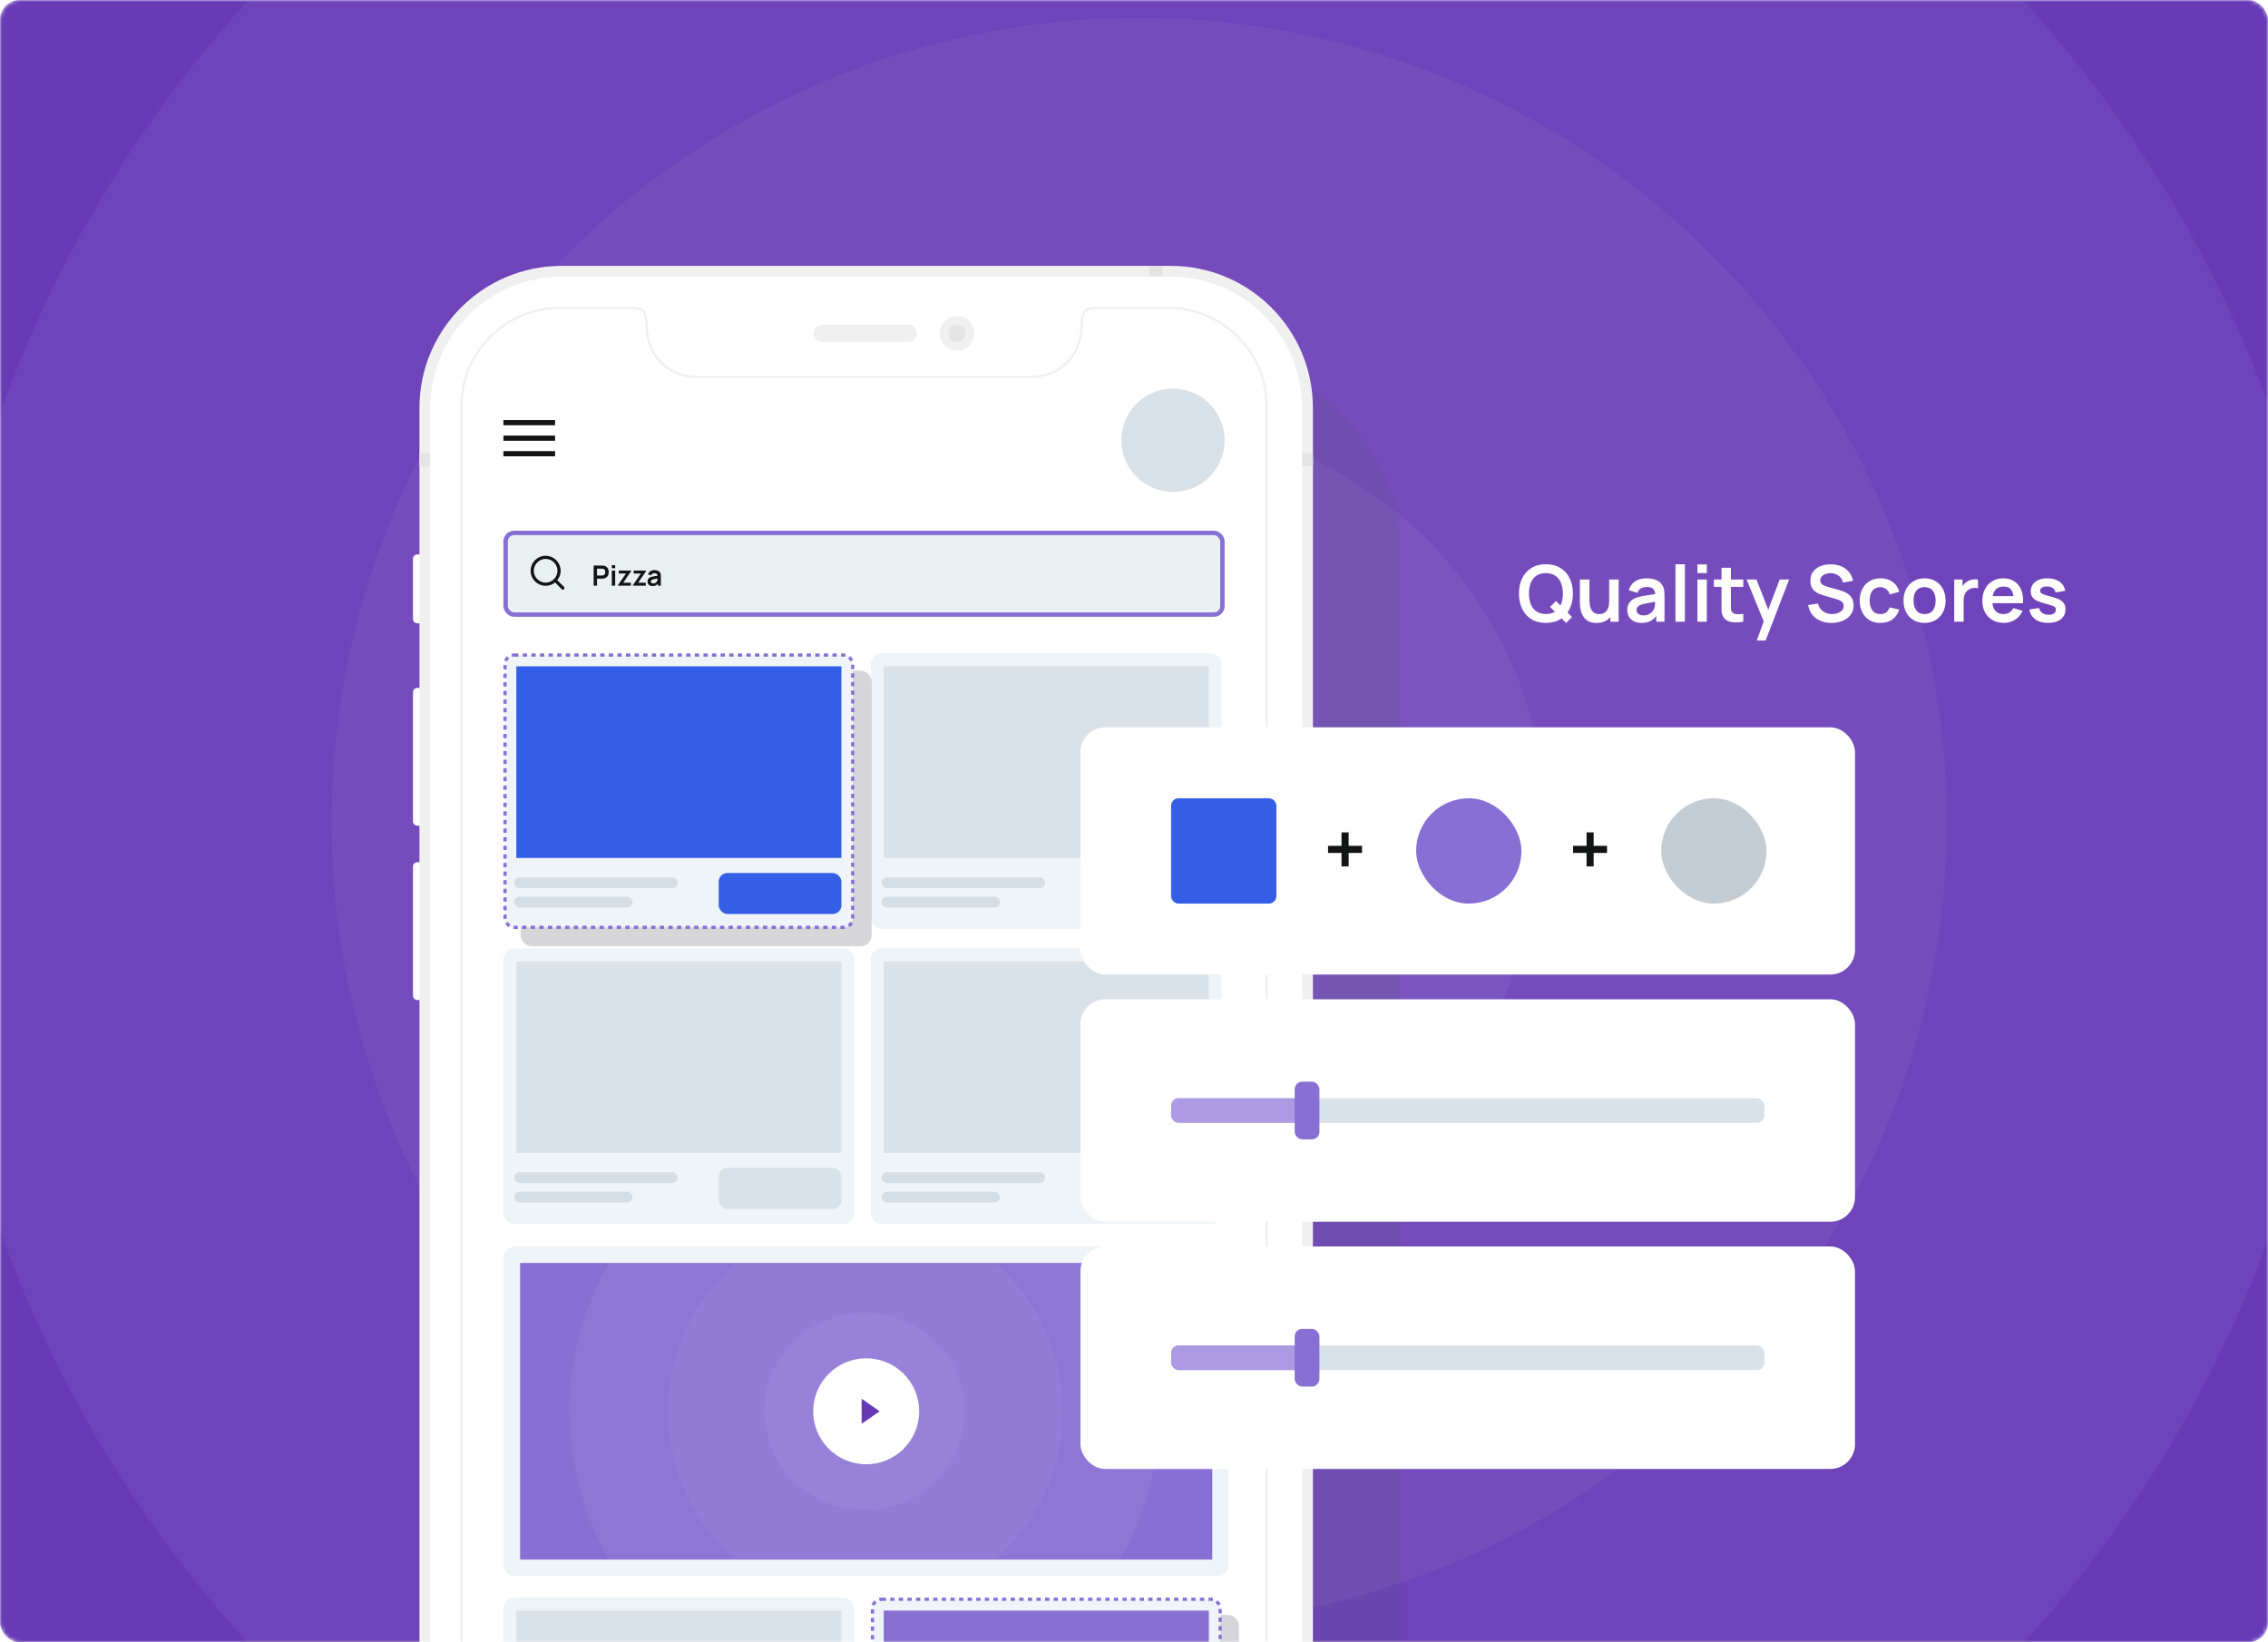
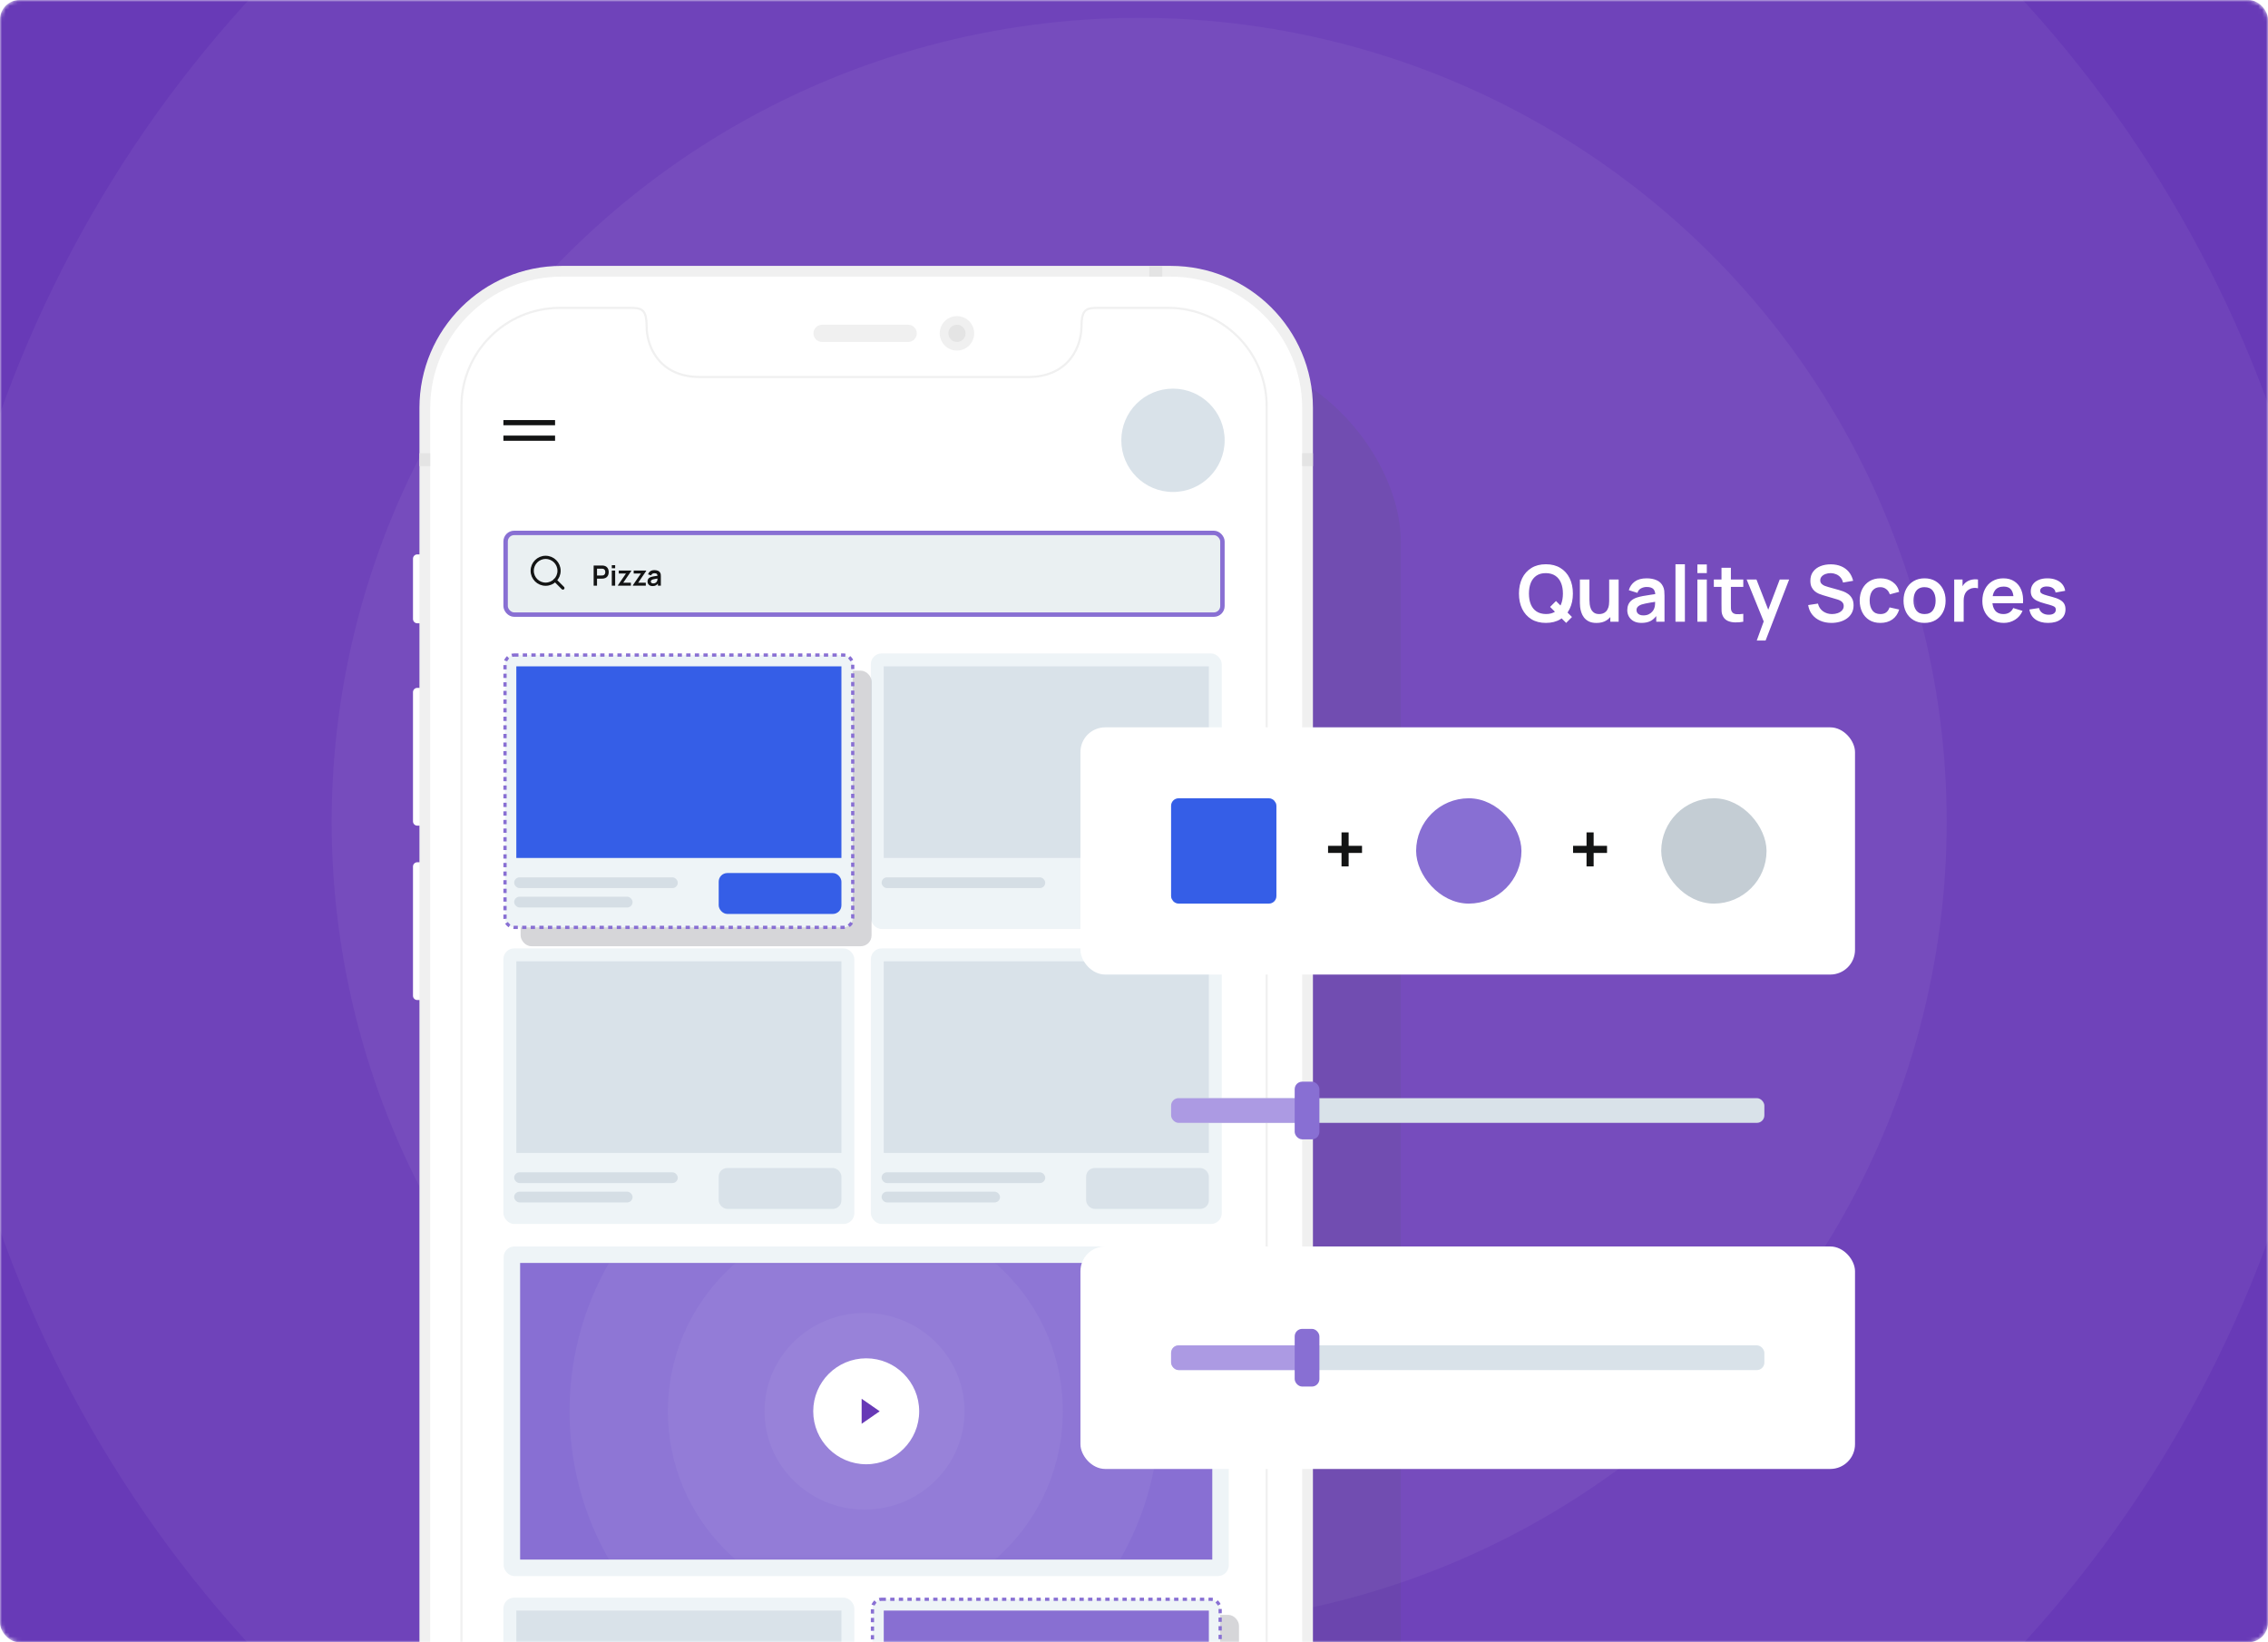
<svg xmlns="http://www.w3.org/2000/svg" width="580" height="420" viewBox="0 0 580 420" fill="none">
  <mask id="mask0_1586_30154" style="mask-type:alpha" maskUnits="userSpaceOnUse" x="0" y="0" width="580" height="420">
    <rect width="580" height="420" rx="5" fill="#3EDE9C" />
  </mask>
  <g mask="url(#mask0_1586_30154)">
    <rect width="580" height="420" rx="5" fill="#683AB7" />
    <ellipse cx="290.454" cy="210.197" rx="310.197" ry="308.454" transform="rotate(-90 290.454 210.197)" fill="white" fill-opacity="0.05" />
    <ellipse cx="291.326" cy="210.198" rx="205.636" ry="206.508" transform="rotate(-90 291.326 210.198)" fill="white" fill-opacity="0.05" />
-     <ellipse cx="290.455" cy="210.197" rx="102.818" ry="104.561" transform="rotate(-90 290.455 210.197)" fill="white" fill-opacity="0.05" />
    <g filter="url(#filter0_f_1586_30154)">
      <rect x="128.795" y="91.181" width="229.442" height="475.498" rx="47.471" fill="#545660" fill-opacity="0.13" />
    </g>
    <path d="M105.613 142.878C105.613 142.27 106.106 141.777 106.714 141.777H108.917V159.396H106.714C106.106 159.396 105.613 158.903 105.613 158.294V142.878Z" fill="white" />
    <path d="M105.613 177.014C105.613 176.406 106.106 175.913 106.714 175.913H108.917V211.151H106.714C106.106 211.151 105.613 210.658 105.613 210.05V177.014Z" fill="white" />
    <path d="M334.104 187.478H336.306C336.914 187.478 337.407 187.971 337.407 188.579V242.536C337.407 243.144 336.914 243.637 336.306 243.637H334.104V187.478Z" fill="white" />
    <path d="M105.613 221.61C105.613 221.002 106.106 220.509 106.714 220.509H108.917V255.747H106.714C106.106 255.747 105.613 255.254 105.613 254.646V221.61Z" fill="white" />
    <path d="M107.264 104.337C107.264 84.267 123.533 67.998 143.602 67.998H299.419C319.488 67.998 335.758 84.267 335.758 104.337V499.659C335.758 519.728 319.488 535.998 299.419 535.998H143.602C123.533 535.998 107.264 519.728 107.264 499.659V104.337Z" fill="#F0F0F0" />
    <path d="M110.02 104.335C110.02 85.786 125.056 70.749 143.605 70.749H299.422C317.971 70.749 333.007 85.786 333.007 104.335V499.657C333.007 518.206 317.971 533.243 299.422 533.243H143.605C125.056 533.243 110.02 518.206 110.02 499.657V104.335Z" fill="white" />
    <path d="M208.023 85.25C208.023 84.034 209.009 83.048 210.226 83.048H232.249C233.466 83.048 234.452 84.034 234.452 85.25C234.452 86.466 233.466 87.453 232.249 87.453H210.226C209.009 87.453 208.023 86.466 208.023 85.25Z" fill="#F0F0F0" />
    <circle cx="244.727" cy="85.246" r="4.405" fill="#F0F0F0" />
    <circle cx="244.728" cy="85.248" r="2.202" fill="#E4E4E4" />
    <rect x="293.91" y="67.998" width="3.304" height="2.753" fill="#E4E4E4" />
    <rect x="107.264" y="115.899" width="2.753" height="3.304" fill="#E4E4E4" />
    <rect x="333.002" y="115.901" width="2.753" height="3.304" fill="#E4E4E4" />
    <g clip-path="url(#clip0_1586_30154)">
      <path d="M118.006 103.892C118.006 90 129.275 78.738 143.177 78.738H161.125C161.868 78.738 162.5 78.758 163.035 78.855C163.567 78.952 163.986 79.123 164.314 79.412C164.972 79.992 165.362 81.133 165.362 83.484C165.362 85.89 166.106 89.118 168.19 91.751C170.284 94.396 173.711 96.417 179.02 96.417H262.912C268.221 96.417 271.648 94.396 273.741 91.751C275.826 89.118 276.57 85.89 276.57 83.484C276.57 81.133 276.959 79.992 277.617 79.412C277.945 79.123 278.364 78.952 278.896 78.855C279.431 78.758 280.063 78.738 280.806 78.738H298.755C312.656 78.738 323.925 90 323.926 103.892V500.11C323.926 514.003 312.657 525.265 298.755 525.265H143.177C129.275 525.265 118.005 514.003 118.006 500.11V103.892Z" fill="white" stroke="#F0F0F0" stroke-width="0.551" />
      <mask id="mask1_1586_30154" style="mask-type:alpha" maskUnits="userSpaceOnUse" x="117" y="78" width="208" height="448">
        <path d="M118.004 103.893C118.004 90.001 129.273 78.739 143.175 78.739H161.123C161.866 78.739 162.498 78.759 163.033 78.856C163.565 78.953 163.984 79.124 164.312 79.413C164.971 79.993 165.36 81.134 165.36 83.485C165.36 85.891 166.104 89.119 168.188 91.752C170.282 94.397 173.709 96.418 179.018 96.418H262.91C268.219 96.418 271.646 94.397 273.739 91.752C275.824 89.119 276.568 85.891 276.568 83.485C276.568 81.134 276.957 79.993 277.615 79.413C277.943 79.124 278.362 78.953 278.894 78.856C279.43 78.759 280.061 78.739 280.804 78.739H298.753C312.654 78.739 323.923 90.001 323.924 103.893V500.111C323.924 514.004 312.655 525.266 298.753 525.266H143.175C129.273 525.266 118.003 514.004 118.004 500.111V103.893Z" fill="white" stroke="#F0F0F0" stroke-width="0.551" />
      </mask>
      <g mask="url(#mask1_1586_30154)">
        <line x1="128.736" y1="108.088" x2="141.95" y2="108.088" stroke="#131414" stroke-width="1.324" />
        <line x1="128.736" y1="112.06" x2="141.95" y2="112.06" stroke="#131414" stroke-width="1.324" />
-         <line x1="128.736" y1="116.031" x2="141.95" y2="116.031" stroke="#131414" stroke-width="1.324" />
        <circle cx="299.97" cy="112.602" r="13.214" fill="#D9E2E9" />
        <rect x="222.701" y="242.54" width="89.746" height="70.475" rx="2.753" fill="#EEF4F7" />
        <rect x="226.004" y="245.844" width="83.139" height="49.002" fill="#D9E2E9" />
        <rect x="225.455" y="299.801" width="41.845" height="2.753" rx="1.376" fill="#D5DEE5" />
        <rect x="225.455" y="304.756" width="30.282" height="2.753" rx="1.376" fill="#D5DEE5" />
        <rect x="277.76" y="298.7" width="31.384" height="10.461" rx="2.202" fill="#D9E2E9" />
        <rect x="222.701" y="167.106" width="89.746" height="70.475" rx="2.753" fill="#EEF4F7" />
        <rect x="226.004" y="170.41" width="83.139" height="49.002" fill="#D9E2E9" />
        <rect x="225.455" y="224.368" width="41.845" height="2.753" rx="1.376" fill="#D5DEE5" />
-         <rect x="225.455" y="229.323" width="30.282" height="2.753" rx="1.376" fill="#D5DEE5" />
        <rect x="277.76" y="223.267" width="31.384" height="10.461" rx="2.202" fill="#D9E2E9" />
        <rect x="128.736" y="408.579" width="89.746" height="70.475" rx="2.753" fill="#EEF4F7" />
        <rect x="132.039" y="411.883" width="83.139" height="49.002" fill="#D9E2E9" />
        <g filter="url(#filter1_f_1586_30154)">
          <rect x="227.105" y="412.984" width="89.746" height="70.475" rx="2.753" fill="#545660" fill-opacity="0.24" />
        </g>
        <rect x="223.114" y="408.992" width="88.92" height="69.649" rx="2.34" fill="#EEF4F7" stroke="#886FD3" stroke-width="0.826" stroke-dasharray="1.1 1.1" />
        <rect x="226.004" y="411.883" width="83.139" height="49.002" fill="#886FD2" />
        <rect x="128.736" y="242.54" width="89.746" height="70.475" rx="2.753" fill="#EEF4F7" />
        <rect x="132.039" y="245.844" width="83.139" height="49.002" fill="#D9E2E9" />
        <rect x="131.49" y="299.801" width="41.845" height="2.753" rx="1.376" fill="#D5DEE5" />
        <rect x="131.49" y="304.756" width="30.282" height="2.753" rx="1.376" fill="#D5DEE5" />
        <rect x="183.795" y="298.7" width="31.384" height="10.461" rx="2.202" fill="#D9E2E9" />
        <g filter="url(#filter2_f_1586_30154)">
          <rect x="133.141" y="171.511" width="89.746" height="70.475" rx="2.753" fill="#545660" fill-opacity="0.24" />
        </g>
        <rect x="129.149" y="167.519" width="88.92" height="69.649" rx="2.34" fill="#EEF4F7" stroke="#886FD3" stroke-width="0.826" stroke-dasharray="1.1 1.1" />
        <rect x="132.039" y="170.41" width="83.139" height="49.002" fill="#355EE7" />
        <rect x="131.49" y="224.368" width="41.845" height="2.753" rx="1.376" fill="#D5DEE5" />
        <rect x="131.49" y="229.323" width="30.282" height="2.753" rx="1.376" fill="#D5DEE5" />
        <rect x="183.795" y="223.267" width="31.384" height="10.461" rx="2.202" fill="#355EE7" />
        <rect x="129.302" y="136.286" width="183.315" height="20.891" rx="2.187" fill="#EAF0F2" stroke="#886FD3" stroke-width="1.132" />
        <path d="M139.536 149.401C141.432 149.401 142.969 147.864 142.969 145.968C142.969 144.072 141.432 142.536 139.536 142.536C137.64 142.536 136.104 144.072 136.104 145.968C136.104 147.864 137.64 149.401 139.536 149.401Z" stroke="#131414" stroke-width="0.819" stroke-linecap="round" stroke-linejoin="round" />
        <path d="M141.963 148.396L143.949 150.381" stroke="#131414" stroke-width="0.819" stroke-linecap="round" stroke-linejoin="round" />
        <path d="M151.814 149.778V144.625H153.943C153.993 144.625 154.057 144.627 154.136 144.632C154.215 144.634 154.288 144.642 154.354 144.653C154.653 144.699 154.898 144.798 155.092 144.95C155.287 145.103 155.432 145.296 155.525 145.53C155.62 145.762 155.668 146.019 155.668 146.303C155.668 146.585 155.62 146.842 155.525 147.076C155.429 147.308 155.284 147.5 155.088 147.653C154.895 147.805 154.65 147.904 154.354 147.95C154.288 147.959 154.214 147.966 154.133 147.971C154.054 147.976 153.991 147.978 153.943 147.978H152.676V149.778H151.814ZM152.676 147.173H153.907C153.955 147.173 154.009 147.171 154.068 147.166C154.128 147.161 154.183 147.151 154.233 147.137C154.376 147.101 154.488 147.038 154.569 146.947C154.653 146.857 154.711 146.754 154.745 146.64C154.78 146.525 154.798 146.413 154.798 146.303C154.798 146.194 154.78 146.081 154.745 145.967C154.711 145.85 154.653 145.746 154.569 145.656C154.488 145.565 154.376 145.502 154.233 145.466C154.183 145.452 154.128 145.443 154.068 145.441C154.009 145.436 153.955 145.434 153.907 145.434H152.676V147.173ZM156.456 145.326V144.535H157.319V145.326H156.456ZM156.456 149.778V145.913H157.319V149.778H156.456ZM158.033 149.778V149.66L160.08 146.668H158.241V145.913H161.422V146.035L159.382 149.023H161.336V149.778H158.033ZM161.85 149.778V149.66L163.897 146.668H162.057V145.913H165.239V146.035L163.199 149.023H165.153V149.778H161.85ZM166.888 149.886C166.609 149.886 166.373 149.833 166.179 149.728C165.986 149.621 165.839 149.479 165.739 149.302C165.641 149.126 165.593 148.931 165.593 148.719C165.593 148.533 165.624 148.366 165.686 148.218C165.748 148.068 165.843 147.939 165.972 147.831C166.101 147.722 166.268 147.632 166.473 147.563C166.628 147.513 166.809 147.468 167.017 147.427C167.227 147.386 167.454 147.349 167.697 147.316C167.943 147.28 168.199 147.242 168.466 147.202L168.159 147.377C168.161 147.11 168.101 146.913 167.98 146.786C167.858 146.66 167.653 146.597 167.364 146.597C167.19 146.597 167.022 146.637 166.859 146.718C166.697 146.8 166.584 146.939 166.519 147.137L165.732 146.89C165.828 146.563 166.009 146.301 166.276 146.103C166.546 145.905 166.908 145.806 167.364 145.806C167.708 145.806 168.009 145.862 168.27 145.974C168.532 146.086 168.726 146.27 168.853 146.525C168.922 146.661 168.964 146.801 168.978 146.944C168.992 147.085 169 147.239 169 147.406V149.778H168.244V148.941L168.37 149.077C168.196 149.356 167.992 149.561 167.758 149.692C167.526 149.821 167.236 149.886 166.888 149.886ZM167.06 149.199C167.256 149.199 167.423 149.164 167.561 149.095C167.699 149.026 167.809 148.941 167.89 148.841C167.974 148.74 168.03 148.646 168.058 148.558C168.104 148.448 168.129 148.323 168.134 148.182C168.141 148.039 168.144 147.923 168.144 147.835L168.409 147.914C168.149 147.954 167.926 147.99 167.74 148.021C167.554 148.052 167.394 148.082 167.26 148.111C167.127 148.137 167.009 148.167 166.906 148.2C166.806 148.236 166.721 148.278 166.652 148.325C166.583 148.373 166.529 148.428 166.491 148.49C166.455 148.552 166.437 148.625 166.437 148.708C166.437 148.804 166.461 148.888 166.509 148.962C166.556 149.034 166.626 149.091 166.716 149.134C166.809 149.177 166.924 149.199 167.06 149.199Z" fill="#131414" />
        <rect x="128.795" y="318.767" width="185.438" height="84.29" rx="2.753" fill="#EEF4F7" />
        <rect x="133.01" y="322.981" width="177.009" height="75.861" fill="#886FD3" />
        <mask id="mask2_1586_30154" style="mask-type:alpha" maskUnits="userSpaceOnUse" x="133" y="322" width="178" height="77">
          <rect x="133.012" y="322.983" width="177.009" height="75.861" fill="#886FD3" />
        </mask>
        <g mask="url(#mask2_1586_30154)">
          <ellipse cx="221.091" cy="360.913" rx="75.861" ry="75.435" transform="rotate(-90 221.091 360.913)" fill="white" fill-opacity="0.05" />
          <ellipse cx="221.3" cy="360.915" rx="50.29" ry="50.503" transform="rotate(-90 221.3 360.915)" fill="white" fill-opacity="0.05" />
          <ellipse cx="221.093" cy="360.915" rx="25.145" ry="25.571" transform="rotate(-90 221.093 360.915)" fill="white" fill-opacity="0.05" />
        </g>
        <circle cx="221.517" cy="360.918" r="13.199" fill="white" stroke="white" stroke-width="0.696" />
        <path d="M224.967 360.913L220.349 364.113L220.349 357.714L224.967 360.913Z" fill="#6739B6" />
      </g>
    </g>
    <rect x="276.305" y="186.01" width="198.081" height="63.218" rx="6.322" fill="white" />
    <rect x="300.446" y="205.111" width="25.011" height="25.011" rx="0.962" fill="#355EE7" stroke="#355EE7" stroke-width="1.924" />
    <rect x="363.11" y="205.111" width="25.011" height="25.011" rx="12.506" fill="#886FD3" stroke="#886FD3" stroke-width="1.924" />
    <rect x="425.788" y="205.111" width="25.011" height="25.011" rx="12.506" fill="#C4CDD4" stroke="#C4CDD4" stroke-width="1.924" />
    <path d="M343.071 221.571V218.127H339.627V216.309H343.071V212.875H344.889V216.309H348.314V218.127H344.889V221.571H343.071Z" fill="#131414" />
    <path d="M405.728 221.571V218.127H402.284V216.309H405.728V212.875H407.546V216.309H410.97V218.127H407.546V221.571H405.728Z" fill="#131414" />
-     <rect x="276.305" y="255.549" width="198.081" height="56.896" rx="6.322" fill="white" />
    <rect x="299.484" y="280.836" width="151.722" height="6.322" rx="1.924" fill="#D9E2E9" />
    <rect x="299.484" y="280.836" width="35.823" height="6.322" rx="1.924" fill="#AC9AE3" />
    <rect x="331.092" y="276.622" width="6.322" height="14.751" rx="1.924" fill="#886FD3" />
    <rect x="276.305" y="318.769" width="198.081" height="56.896" rx="6.322" fill="white" />
    <rect x="299.484" y="344.057" width="151.722" height="6.322" rx="1.924" fill="#D9E2E9" />
    <rect x="299.484" y="344.057" width="33.716" height="6.322" rx="1.924" fill="#AC9AE3" />
    <rect x="331.092" y="339.842" width="6.322" height="14.751" rx="1.924" fill="#886FD3" />
  </g>
  <path d="M400.518 159.3L396.408 155.21L397.918 153.7L402.008 157.79L400.518 159.3ZM395.338 159.3C393.898 159.3 392.664 158.987 391.638 158.36C390.611 157.727 389.821 156.847 389.268 155.72C388.721 154.593 388.448 153.287 388.448 151.8C388.448 150.313 388.721 149.007 389.268 147.88C389.821 146.753 390.611 145.877 391.638 145.25C392.664 144.617 393.898 144.3 395.338 144.3C396.778 144.3 398.011 144.617 399.038 145.25C400.071 145.877 400.861 146.753 401.408 147.88C401.961 149.007 402.238 150.313 402.238 151.8C402.238 153.287 401.961 154.593 401.408 155.72C400.861 156.847 400.071 157.727 399.038 158.36C398.011 158.987 396.778 159.3 395.338 159.3ZM395.338 157.03C396.304 157.037 397.108 156.823 397.748 156.39C398.394 155.957 398.878 155.347 399.198 154.56C399.524 153.773 399.688 152.853 399.688 151.8C399.688 150.747 399.524 149.833 399.198 149.06C398.878 148.28 398.394 147.673 397.748 147.24C397.108 146.807 396.304 146.583 395.338 146.57C394.371 146.563 393.568 146.777 392.928 147.21C392.288 147.643 391.804 148.253 391.478 149.04C391.158 149.827 390.998 150.747 390.998 151.8C390.998 152.853 391.158 153.77 391.478 154.55C391.798 155.323 392.278 155.927 392.918 156.36C393.564 156.793 394.371 157.017 395.338 157.03ZM408.278 159.31C407.478 159.31 406.818 159.177 406.298 158.91C405.778 158.643 405.365 158.303 405.058 157.89C404.751 157.477 404.525 157.037 404.378 156.57C404.231 156.103 404.135 155.663 404.088 155.25C404.048 154.83 404.028 154.49 404.028 154.23V148.2H406.468V153.4C406.468 153.733 406.491 154.11 406.538 154.53C406.585 154.943 406.691 155.343 406.858 155.73C407.031 156.11 407.285 156.423 407.618 156.67C407.958 156.917 408.415 157.04 408.988 157.04C409.295 157.04 409.598 156.99 409.898 156.89C410.198 156.79 410.468 156.62 410.708 156.38C410.955 156.133 411.151 155.797 411.298 155.37C411.445 154.943 411.518 154.403 411.518 153.75L412.948 154.36C412.948 155.28 412.768 156.113 412.408 156.86C412.055 157.607 411.531 158.203 410.838 158.65C410.145 159.09 409.291 159.31 408.278 159.31ZM411.808 159V155.65H411.518V148.2H413.938V159H411.808ZM419.768 159.3C418.988 159.3 418.328 159.153 417.788 158.86C417.248 158.56 416.838 158.163 416.558 157.67C416.284 157.177 416.148 156.633 416.148 156.04C416.148 155.52 416.234 155.053 416.408 154.64C416.581 154.22 416.848 153.86 417.208 153.56C417.568 153.253 418.034 153.003 418.608 152.81C419.041 152.67 419.548 152.543 420.128 152.43C420.714 152.317 421.348 152.213 422.028 152.12C422.714 152.02 423.431 151.913 424.178 151.8L423.318 152.29C423.324 151.543 423.158 150.993 422.818 150.64C422.478 150.287 421.904 150.11 421.098 150.11C420.611 150.11 420.141 150.223 419.688 150.45C419.234 150.677 418.918 151.067 418.738 151.62L416.538 150.93C416.804 150.017 417.311 149.283 418.058 148.73C418.811 148.177 419.824 147.9 421.098 147.9C422.058 147.9 422.901 148.057 423.628 148.37C424.361 148.683 424.904 149.197 425.258 149.91C425.451 150.29 425.568 150.68 425.608 151.08C425.648 151.473 425.668 151.903 425.668 152.37V159H423.558V156.66L423.908 157.04C423.421 157.82 422.851 158.393 422.198 158.76C421.551 159.12 420.741 159.3 419.768 159.3ZM420.248 157.38C420.794 157.38 421.261 157.283 421.648 157.09C422.034 156.897 422.341 156.66 422.568 156.38C422.801 156.1 422.958 155.837 423.038 155.59C423.164 155.283 423.234 154.933 423.248 154.54C423.268 154.14 423.278 153.817 423.278 153.57L424.018 153.79C423.291 153.903 422.668 154.003 422.148 154.09C421.628 154.177 421.181 154.26 420.808 154.34C420.434 154.413 420.104 154.497 419.818 154.59C419.538 154.69 419.301 154.807 419.108 154.94C418.914 155.073 418.764 155.227 418.658 155.4C418.558 155.573 418.508 155.777 418.508 156.01C418.508 156.277 418.574 156.513 418.708 156.72C418.841 156.92 419.034 157.08 419.288 157.2C419.548 157.32 419.868 157.38 420.248 157.38ZM428.471 159V144.3H430.881V159H428.471ZM434.077 146.56V144.35H436.487V146.56H434.077ZM434.077 159V148.2H436.487V159H434.077ZM445.812 159C445.099 159.133 444.399 159.19 443.712 159.17C443.032 159.157 442.422 159.033 441.882 158.8C441.342 158.56 440.932 158.183 440.652 157.67C440.405 157.203 440.275 156.727 440.262 156.24C440.249 155.753 440.242 155.203 440.242 154.59V145.2H442.642V154.45C442.642 154.883 442.645 155.263 442.652 155.59C442.665 155.917 442.735 156.183 442.862 156.39C443.102 156.79 443.485 157.013 444.012 157.06C444.539 157.107 445.139 157.08 445.812 156.98V159ZM438.282 150.09V148.2H445.812V150.09H438.282ZM449.261 163.8L451.341 158.09L451.381 159.77L446.671 148.2H449.181L452.521 156.76H451.881L455.131 148.2H457.541L451.521 163.8H449.261ZM468.367 159.3C467.313 159.3 466.363 159.117 465.517 158.75C464.677 158.383 463.983 157.86 463.437 157.18C462.897 156.493 462.553 155.68 462.407 154.74L464.907 154.36C465.12 155.213 465.557 155.873 466.217 156.34C466.883 156.807 467.65 157.04 468.517 157.04C469.03 157.04 469.513 156.96 469.967 156.8C470.42 156.64 470.787 156.407 471.067 156.1C471.353 155.793 471.497 155.417 471.497 154.97C471.497 154.77 471.463 154.587 471.397 154.42C471.33 154.247 471.23 154.093 471.097 153.96C470.97 153.827 470.803 153.707 470.597 153.6C470.397 153.487 470.163 153.39 469.897 153.31L466.177 152.21C465.857 152.117 465.51 151.993 465.137 151.84C464.77 151.68 464.42 151.463 464.087 151.19C463.76 150.91 463.49 150.557 463.277 150.13C463.07 149.697 462.967 149.163 462.967 148.53C462.967 147.603 463.2 146.827 463.667 146.2C464.14 145.567 464.773 145.093 465.567 144.78C466.367 144.467 467.253 144.313 468.227 144.32C469.213 144.327 470.093 144.497 470.867 144.83C471.64 145.157 472.287 145.633 472.807 146.26C473.327 146.887 473.693 147.643 473.907 148.53L471.317 148.98C471.21 148.473 471.003 148.043 470.697 147.69C470.397 147.33 470.027 147.057 469.587 146.87C469.153 146.683 468.69 146.583 468.197 146.57C467.717 146.563 467.27 146.637 466.857 146.79C466.45 146.937 466.12 147.15 465.867 147.43C465.62 147.71 465.497 148.037 465.497 148.41C465.497 148.763 465.603 149.053 465.817 149.28C466.03 149.5 466.293 149.677 466.607 149.81C466.927 149.937 467.25 150.043 467.577 150.13L470.157 150.85C470.51 150.943 470.907 151.07 471.347 151.23C471.787 151.39 472.21 151.613 472.617 151.9C473.023 152.187 473.357 152.563 473.617 153.03C473.883 153.497 474.017 154.09 474.017 154.81C474.017 155.557 473.86 156.213 473.547 156.78C473.24 157.34 472.823 157.807 472.297 158.18C471.77 158.553 471.167 158.833 470.487 159.02C469.813 159.207 469.107 159.3 468.367 159.3ZM480.871 159.3C479.758 159.3 478.808 159.053 478.021 158.56C477.235 158.06 476.631 157.38 476.211 156.52C475.798 155.66 475.588 154.687 475.581 153.6C475.588 152.493 475.805 151.513 476.231 150.66C476.665 149.8 477.278 149.127 478.071 148.64C478.865 148.147 479.808 147.9 480.901 147.9C482.128 147.9 483.165 148.21 484.011 148.83C484.865 149.443 485.421 150.283 485.681 151.35L483.281 152C483.095 151.42 482.785 150.97 482.351 150.65C481.918 150.323 481.425 150.16 480.871 150.16C480.245 150.16 479.728 150.31 479.321 150.61C478.915 150.903 478.615 151.31 478.421 151.83C478.228 152.35 478.131 152.94 478.131 153.6C478.131 154.627 478.361 155.457 478.821 156.09C479.281 156.723 479.965 157.04 480.871 157.04C481.511 157.04 482.015 156.893 482.381 156.6C482.755 156.307 483.035 155.883 483.221 155.33L485.681 155.88C485.348 156.98 484.765 157.827 483.931 158.42C483.098 159.007 482.078 159.3 480.871 159.3ZM492.162 159.3C491.082 159.3 490.139 159.057 489.332 158.57C488.526 158.083 487.899 157.413 487.452 156.56C487.012 155.7 486.792 154.713 486.792 153.6C486.792 152.467 487.019 151.473 487.472 150.62C487.926 149.767 488.556 149.1 489.362 148.62C490.169 148.14 491.102 147.9 492.162 147.9C493.249 147.9 494.196 148.143 495.002 148.63C495.809 149.117 496.436 149.79 496.882 150.65C497.329 151.503 497.552 152.487 497.552 153.6C497.552 154.72 497.326 155.71 496.872 156.57C496.426 157.423 495.799 158.093 494.992 158.58C494.186 159.06 493.242 159.3 492.162 159.3ZM492.162 157.04C493.122 157.04 493.836 156.72 494.302 156.08C494.769 155.44 495.002 154.613 495.002 153.6C495.002 152.553 494.766 151.72 494.292 151.1C493.819 150.473 493.109 150.16 492.162 150.16C491.516 150.16 490.982 150.307 490.562 150.6C490.149 150.887 489.842 151.29 489.642 151.81C489.442 152.323 489.342 152.92 489.342 153.6C489.342 154.647 489.579 155.483 490.052 156.11C490.532 156.73 491.236 157.04 492.162 157.04ZM499.755 159V148.2H501.885V150.83L501.625 150.49C501.759 150.13 501.935 149.803 502.155 149.51C502.382 149.21 502.652 148.963 502.965 148.77C503.232 148.59 503.525 148.45 503.845 148.35C504.172 148.243 504.505 148.18 504.845 148.16C505.185 148.133 505.515 148.147 505.835 148.2V150.45C505.515 150.357 505.145 150.327 504.725 150.36C504.312 150.393 503.939 150.51 503.605 150.71C503.272 150.89 502.999 151.12 502.785 151.4C502.579 151.68 502.425 152 502.325 152.36C502.225 152.713 502.175 153.097 502.175 153.51V159H499.755ZM512.458 159.3C511.365 159.3 510.405 159.063 509.578 158.59C508.752 158.117 508.105 157.46 507.638 156.62C507.178 155.78 506.948 154.813 506.948 153.72C506.948 152.54 507.175 151.517 507.628 150.65C508.082 149.777 508.712 149.1 509.518 148.62C510.325 148.14 511.258 147.9 512.318 147.9C513.438 147.9 514.388 148.163 515.168 148.69C515.955 149.21 516.538 149.947 516.918 150.9C517.298 151.853 517.442 152.977 517.348 154.27H514.958V153.39C514.952 152.217 514.745 151.36 514.338 150.82C513.932 150.28 513.292 150.01 512.418 150.01C511.432 150.01 510.698 150.317 510.218 150.93C509.738 151.537 509.498 152.427 509.498 153.6C509.498 154.693 509.738 155.54 510.218 156.14C510.698 156.74 511.398 157.04 512.318 157.04C512.912 157.04 513.422 156.91 513.848 156.65C514.282 156.383 514.615 156 514.848 155.5L517.228 156.22C516.815 157.193 516.175 157.95 515.308 158.49C514.448 159.03 513.498 159.3 512.458 159.3ZM508.738 154.27V152.45H516.168V154.27H508.738ZM523.75 159.3C522.416 159.3 521.333 159 520.5 158.4C519.666 157.8 519.16 156.957 518.98 155.87L521.44 155.49C521.566 156.023 521.846 156.443 522.28 156.75C522.713 157.057 523.26 157.21 523.92 157.21C524.5 157.21 524.946 157.097 525.26 156.87C525.58 156.637 525.74 156.32 525.74 155.92C525.74 155.673 525.68 155.477 525.56 155.33C525.446 155.177 525.193 155.03 524.8 154.89C524.406 154.75 523.803 154.573 522.99 154.36C522.083 154.12 521.363 153.863 520.83 153.59C520.296 153.31 519.913 152.98 519.68 152.6C519.446 152.22 519.33 151.76 519.33 151.22C519.33 150.547 519.506 149.96 519.86 149.46C520.213 148.96 520.706 148.577 521.34 148.31C521.973 148.037 522.72 147.9 523.58 147.9C524.42 147.9 525.163 148.03 525.81 148.29C526.463 148.55 526.99 148.92 527.39 149.4C527.79 149.88 528.036 150.443 528.13 151.09L525.67 151.53C525.61 151.07 525.4 150.707 525.04 150.44C524.686 150.173 524.213 150.023 523.62 149.99C523.053 149.957 522.596 150.043 522.25 150.25C521.903 150.45 521.73 150.733 521.73 151.1C521.73 151.307 521.8 151.483 521.94 151.63C522.08 151.777 522.36 151.923 522.78 152.07C523.206 152.217 523.84 152.397 524.68 152.61C525.54 152.83 526.226 153.083 526.74 153.37C527.26 153.65 527.633 153.987 527.86 154.38C528.093 154.773 528.21 155.25 528.21 155.81C528.21 156.897 527.813 157.75 527.02 158.37C526.233 158.99 525.143 159.3 523.75 159.3Z" fill="white" />
  <defs>
    <filter id="filter0_f_1586_30154" x="79.55" y="41.936" width="327.931" height="573.987" filterUnits="userSpaceOnUse" color-interpolation-filters="sRGB">
      <feFlood flood-opacity="0" result="BackgroundImageFix" />
      <feBlend mode="normal" in="SourceGraphic" in2="BackgroundImageFix" result="shape" />
      <feGaussianBlur stdDeviation="24.622" result="effect1_foregroundBlur_1586_30154" />
    </filter>
    <filter id="filter1_f_1586_30154" x="199.576" y="385.455" width="144.805" height="125.534" filterUnits="userSpaceOnUse" color-interpolation-filters="sRGB">
      <feFlood flood-opacity="0" result="BackgroundImageFix" />
      <feBlend mode="normal" in="SourceGraphic" in2="BackgroundImageFix" result="shape" />
      <feGaussianBlur stdDeviation="13.765" result="effect1_foregroundBlur_1586_30154" />
    </filter>
    <filter id="filter2_f_1586_30154" x="105.611" y="143.982" width="144.805" height="125.534" filterUnits="userSpaceOnUse" color-interpolation-filters="sRGB">
      <feFlood flood-opacity="0" result="BackgroundImageFix" />
      <feBlend mode="normal" in="SourceGraphic" in2="BackgroundImageFix" result="shape" />
      <feGaussianBlur stdDeviation="13.765" result="effect1_foregroundBlur_1586_30154" />
    </filter>
    <clipPath id="clip0_1586_30154">
      <rect width="206.47" height="447.077" fill="white" transform="translate(117.73 78.462)" />
    </clipPath>
  </defs>
</svg>